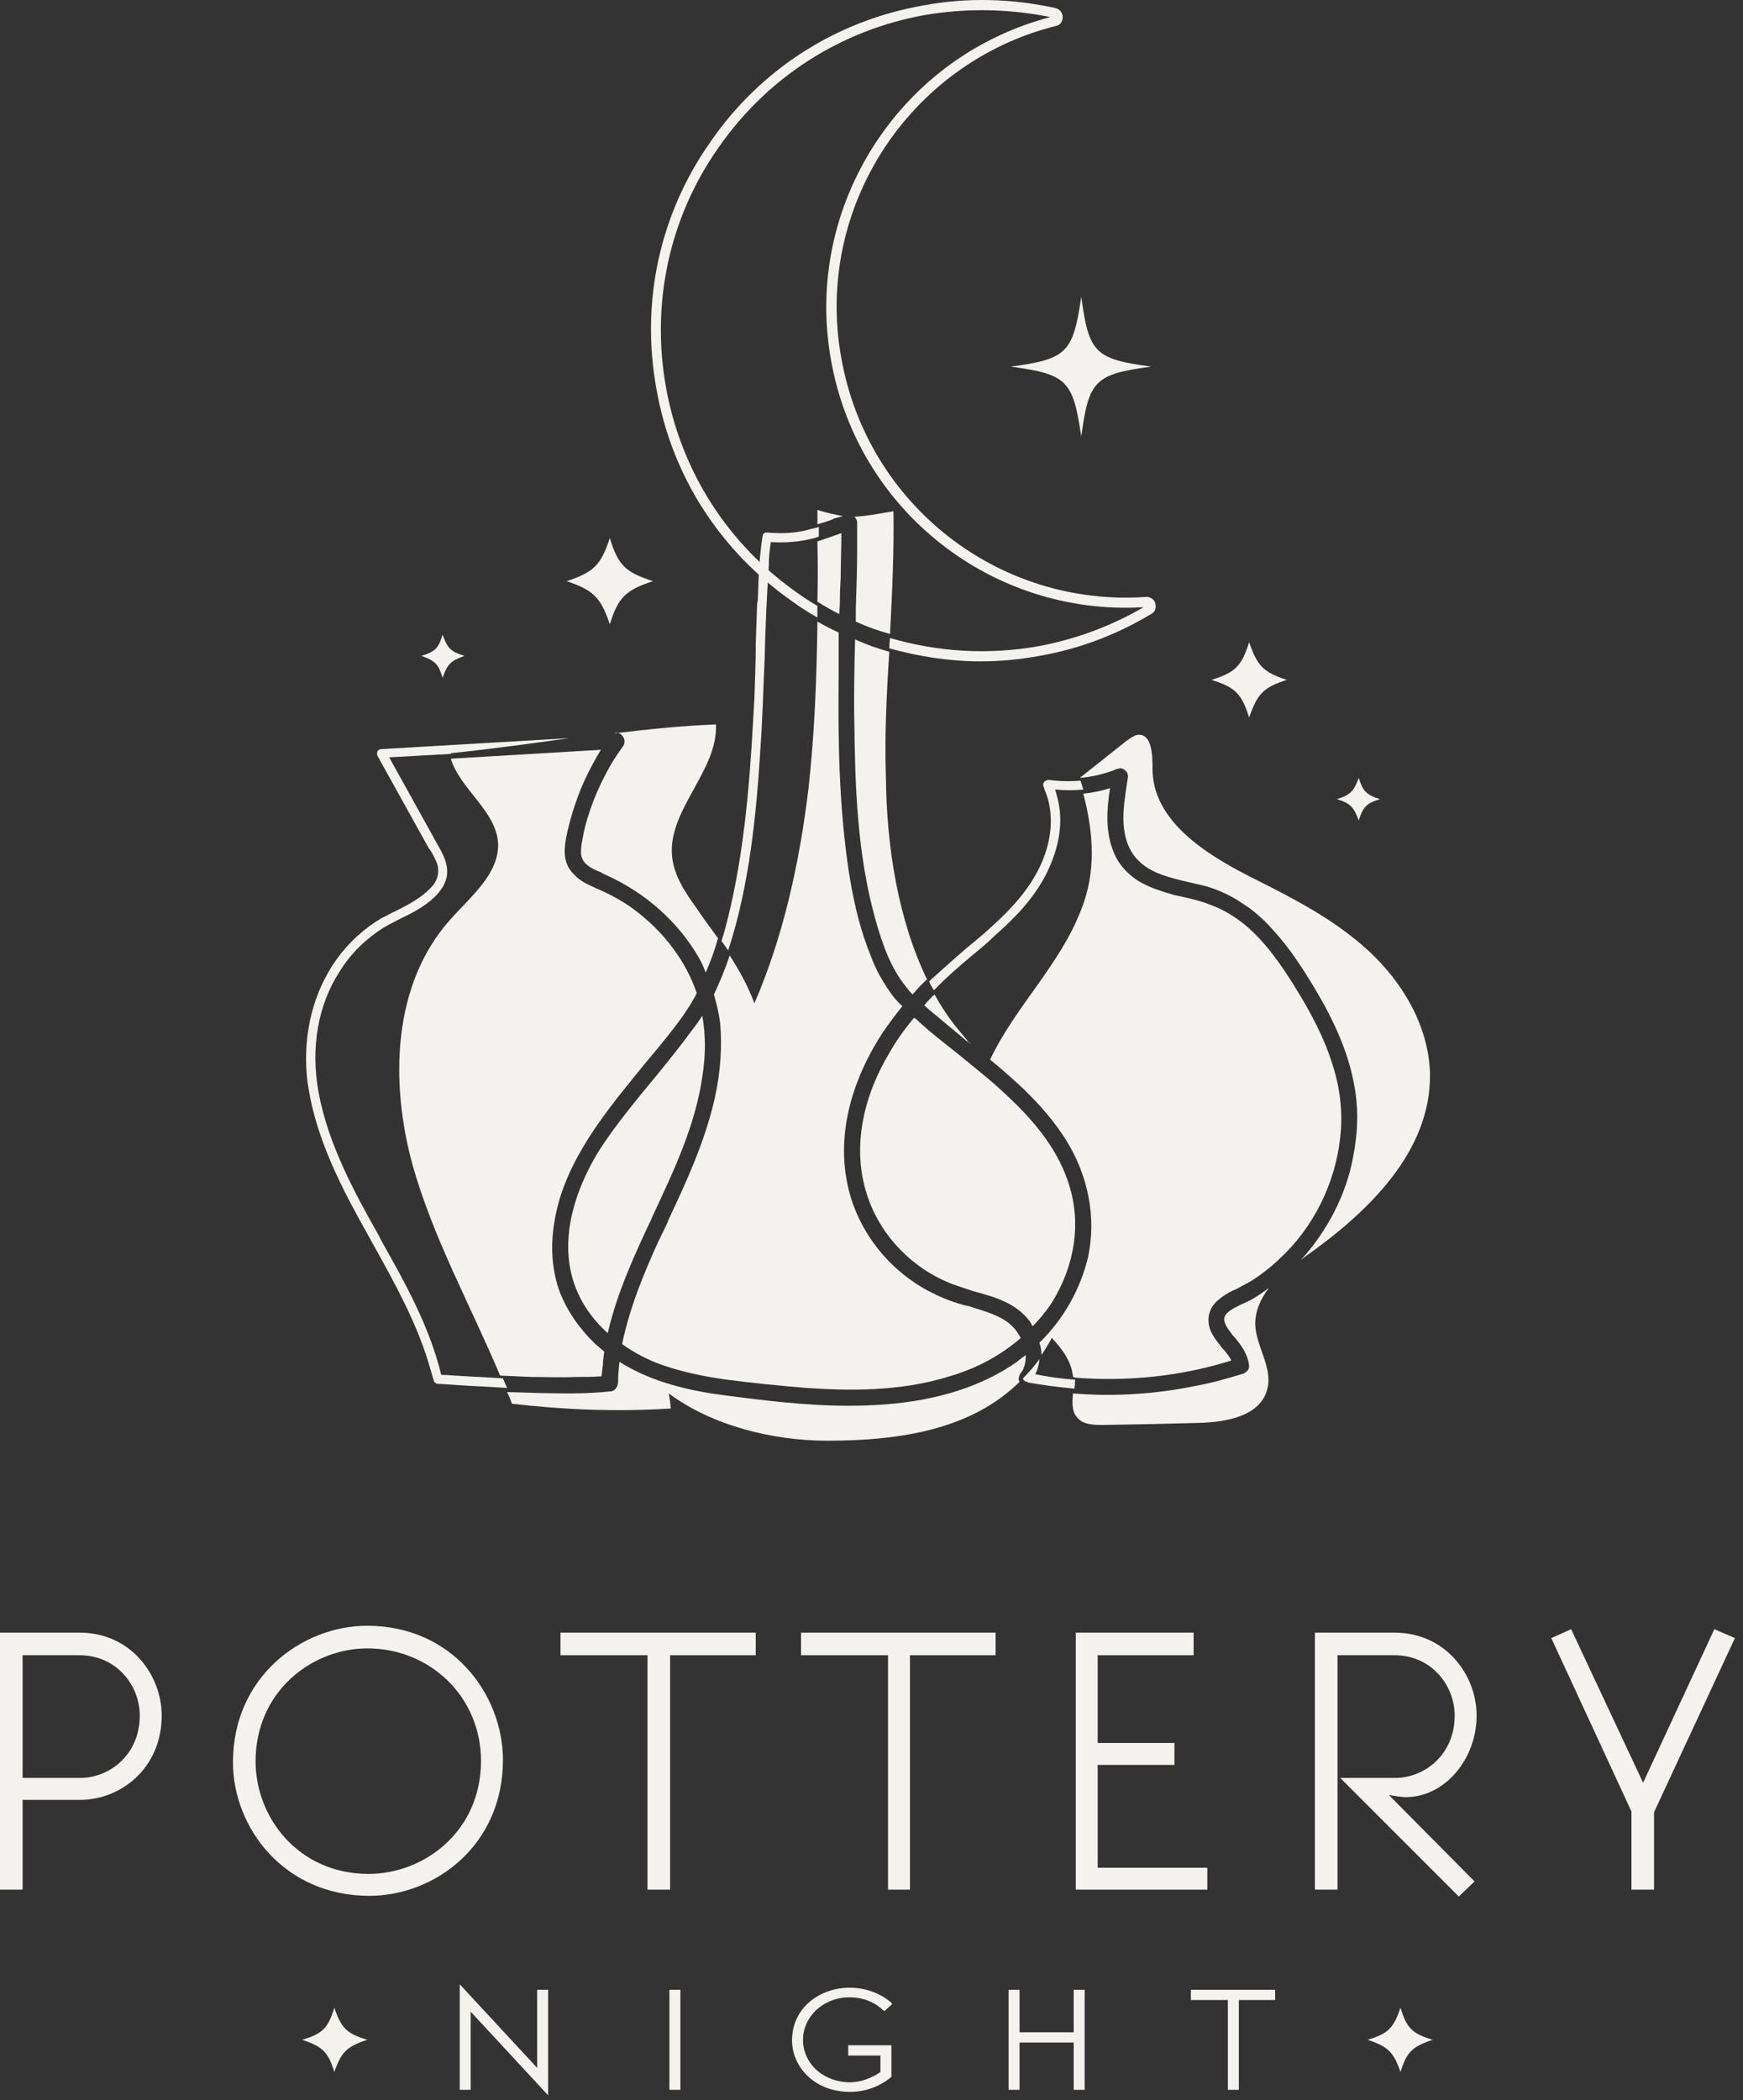
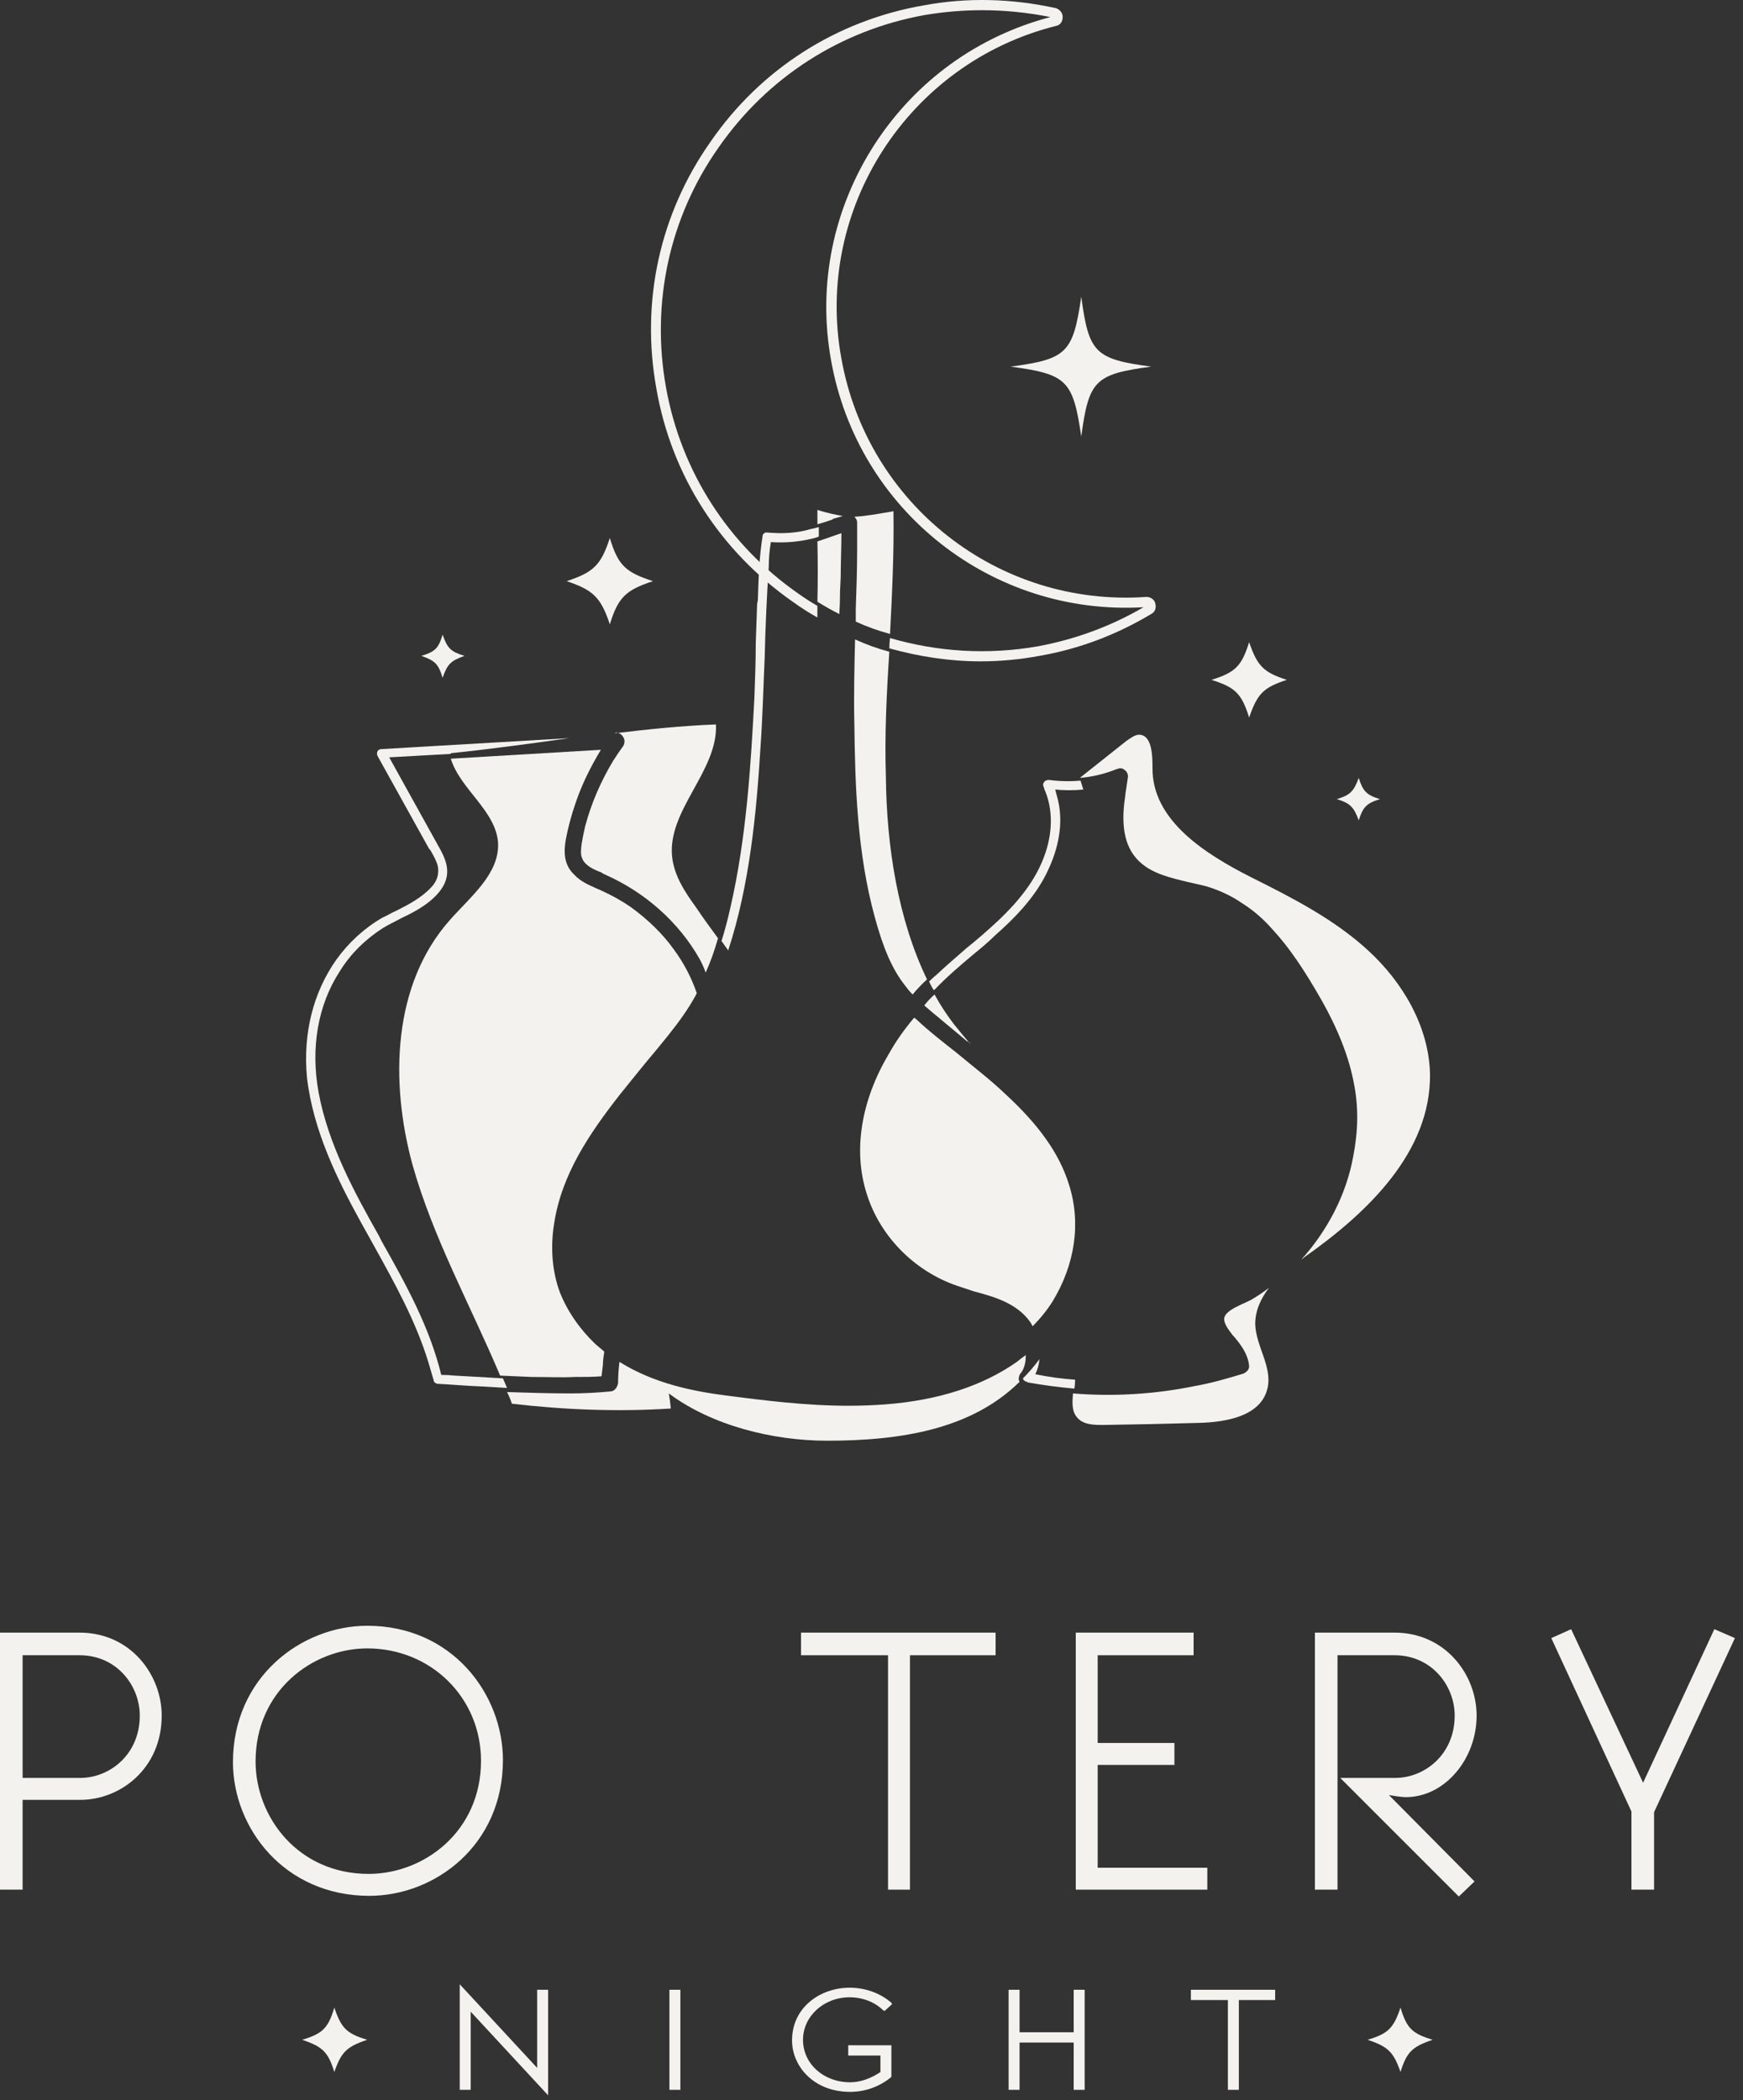
<svg xmlns="http://www.w3.org/2000/svg" width="176" height="212" viewBox="0 0 176 212" fill="none">
  <rect x="0" y="0" width="176" height="212" fill="#333333" stroke="none" />
  <path fill-rule="evenodd" clip-rule="evenodd" d="M16.328 173.169C16.328 178.496 12.177 181.679 8.095 181.679H2.283V190.743H0V164.797H8.026C13.215 164.797 16.328 169.087 16.328 173.169ZM2.283 179.465H8.095C11.07 179.465 14.114 177.112 14.114 173.169C14.114 170.194 11.831 167.08 8.026 167.08H2.283V179.465Z" fill="#F4F2EE" />
  <path fill-rule="evenodd" clip-rule="evenodd" d="M50.784 177.666C50.784 186.246 43.934 191.366 37.292 191.366C28.712 191.366 23.523 184.516 23.523 177.874C23.523 169.295 30.442 164.105 37.084 164.105C45.664 164.105 50.784 171.024 50.784 177.666ZM37.084 166.389C31.549 166.389 25.807 170.678 25.807 177.805C25.807 183.409 30.096 189.152 37.223 189.152C42.827 189.152 48.57 184.862 48.57 177.736C48.57 171.37 43.519 166.389 37.084 166.389Z" fill="#F4F2EE" />
-   <path d="M56.594 167.08H65.381V190.743H67.664V167.08H76.312V164.797H56.594V167.08Z" fill="#F4F2EE" />
  <path d="M80.883 167.08H89.67V190.743H91.884V167.08H100.532V164.797H80.883V167.08Z" fill="#F4F2EE" />
  <path d="M110.839 178.15H118.588V175.936H110.839V167.08H120.525V164.797H108.625V190.743H121.909V188.529H110.839V178.15Z" fill="#F4F2EE" />
  <path d="M149.102 173.169C149.102 169.087 145.988 164.797 140.799 164.797H132.773V190.743H135.057V167.08H140.799C144.605 167.08 146.888 170.194 146.888 173.169C146.888 177.112 143.844 179.465 140.868 179.465H135.333L147.303 191.434L148.894 189.912L140.246 181.194C140.73 181.264 141.422 181.402 141.975 181.402C145.85 181.402 149.102 177.597 149.102 173.169Z" fill="#F4F2EE" />
-   <path d="M173.107 164.451L165.912 179.949L158.647 164.451L156.641 165.351L164.736 182.855V190.743H167.019V182.924L175.183 165.351L173.107 164.451Z" fill="#F4F2EE" />
+   <path d="M173.107 164.451L165.912 179.949L158.647 164.451L156.641 165.351L164.736 182.855V190.743H167.019V182.924L175.183 165.351L173.107 164.451" fill="#F4F2EE" />
  <path d="M54.24 208.734L46.422 200.293V210.948H47.529V203.061L55.347 211.501V200.846H54.24V208.734Z" fill="#F4F2EE" />
  <path d="M67.594 210.948H68.701V200.847H67.594V210.948Z" fill="#F4F2EE" />
  <path d="M85.788 201.607C87.103 201.607 88.348 202.092 89.179 202.922L89.317 202.991L90.078 202.299L90.009 202.161C88.902 201.192 87.38 200.639 85.788 200.639C82.882 200.639 79.977 202.576 79.977 205.966C79.977 208.526 82.121 211.155 85.858 211.155C87.38 211.155 88.833 210.602 89.94 209.702L90.009 209.633V206.45H85.65V207.488H88.902V209.149C88.002 209.771 86.895 210.187 85.858 210.187C83.159 210.187 81.084 208.319 81.084 205.897C81.084 203.545 83.159 201.607 85.788 201.607Z" fill="#F4F2EE" />
  <path d="M108.417 205.136H102.951V200.847H101.844V210.948H102.951V206.174H108.417V210.948H109.524V200.847H108.417V205.136Z" fill="#F4F2EE" />
  <path d="M120.25 200.847V201.885H123.986V210.948H125.093V201.885H128.76V200.847H120.25Z" fill="#F4F2EE" />
  <path d="M37.081 205.897C35.005 206.589 34.452 207.143 33.76 209.149C33.137 207.143 32.584 206.589 30.508 205.897C32.584 205.275 33.137 204.721 33.76 202.646C34.452 204.721 35.005 205.275 37.081 205.897Z" fill="#F4F2EE" />
  <path d="M144.667 205.897C142.591 206.589 142.038 207.143 141.415 209.149C140.723 207.143 140.169 206.589 138.094 205.897C140.169 205.275 140.723 204.721 141.415 202.646C142.038 204.721 142.591 205.275 144.667 205.897Z" fill="#F4F2EE" />
  <path d="M45.871 138.852C45.456 138.806 45.018 138.783 44.556 138.783C43.38 133.94 40.959 129.581 38.537 125.292L38.26 124.738C35.839 120.448 33.141 115.536 32.172 110.278C31.342 105.78 32.103 101.422 34.317 98.031C35.424 96.233 36.946 94.779 38.675 93.672C39.229 93.326 39.852 93.05 40.474 92.704C41.651 92.15 42.827 91.528 43.795 90.628C44.533 89.936 44.972 89.221 45.11 88.483C45.318 87.307 44.764 86.269 44.211 85.301L39.298 76.445L45.525 76.099C45.525 76.099 45.525 76.076 45.525 76.029C49.538 75.614 53.551 75.061 57.495 74.507L38.537 75.614C38.353 75.614 38.214 75.683 38.122 75.822C38.053 75.96 38.053 76.168 38.122 76.306L43.311 85.647C43.403 85.739 43.473 85.831 43.519 85.923C43.795 86.408 44.072 86.892 44.211 87.445C44.349 88.207 44.141 88.968 43.519 89.59C42.55 90.628 41.236 91.32 39.99 91.943C39.506 92.15 39.091 92.427 38.606 92.635C36.807 93.672 35.216 95.126 33.971 96.855C31.618 100.176 30.581 104.327 30.996 108.756C31.618 114.152 34.109 119.134 36.392 123.285C36.854 124.115 37.315 124.946 37.776 125.776C39.852 129.512 41.997 133.387 43.242 137.469C43.426 138.068 43.611 138.691 43.795 139.337C43.795 139.544 44.003 139.614 44.141 139.683C44.141 139.683 44.164 139.683 44.211 139.683C45.594 139.752 47.047 139.89 48.846 139.959C49.584 140.006 50.368 140.052 51.199 140.098C51.06 139.775 50.922 139.452 50.783 139.129C49.261 139.037 47.624 138.945 45.871 138.852ZM82.679 53.197C82.403 53.289 82.126 53.359 81.849 53.405C80.465 53.82 79.012 53.889 77.421 53.751C77.375 53.751 77.329 53.751 77.283 53.751C77.237 53.751 77.213 53.774 77.213 53.82C77.075 53.866 77.006 53.958 77.006 54.097C76.66 56.242 76.591 58.456 76.522 60.6L76.452 60.946C76.406 62.284 76.36 63.599 76.314 64.89C76.314 66.689 76.245 68.557 76.176 70.425C75.83 76.86 75.415 84.401 73.754 91.597C73.477 92.842 73.177 93.972 72.855 94.987C73.085 95.31 73.316 95.633 73.546 95.956C73.546 95.956 73.546 95.933 73.546 95.886C75.691 89.314 76.383 82.118 76.798 75.338C77.006 72.362 77.075 69.387 77.213 66.412C77.283 63.368 77.421 60.255 77.629 57.141C77.629 56.38 77.698 55.55 77.836 54.719C79.266 54.812 80.65 54.696 81.987 54.373C82.218 54.327 82.449 54.258 82.679 54.166C82.679 53.843 82.679 53.52 82.679 53.197ZM106.826 80.734C106.734 80.411 106.642 80.065 106.549 79.696C107.472 79.789 108.417 79.789 109.386 79.696C109.294 79.374 109.201 79.074 109.109 78.797C108.048 78.889 106.987 78.866 105.927 78.728C105.719 78.728 105.511 78.797 105.442 78.935C105.304 79.074 105.304 79.212 105.373 79.42C105.419 79.466 105.442 79.535 105.442 79.627C106.342 81.634 106.342 84.124 105.373 86.615C104.543 88.76 103.09 90.766 100.737 92.981C99.7 93.949 98.662 94.849 97.624 95.679C96.586 96.578 95.548 97.478 94.58 98.377C94.303 98.608 94.049 98.838 93.819 99.069C93.957 99.392 94.118 99.692 94.303 99.969C94.303 99.922 94.326 99.899 94.372 99.899C95.548 98.654 96.932 97.478 98.247 96.371C99.008 95.748 99.769 95.126 100.461 94.434C102.19 92.911 104.335 90.836 105.65 88.207C106.549 86.408 107.518 83.64 106.826 80.734ZM104.543 138.714C104.773 138.253 104.912 137.745 104.958 137.192C104.451 137.884 103.897 138.53 103.297 139.129C103.297 139.268 103.436 139.406 103.643 139.475C103.643 139.475 103.666 139.475 103.713 139.475C103.759 139.521 103.782 139.544 103.782 139.544C105.35 139.821 106.918 140.029 108.487 140.167C108.533 139.89 108.556 139.614 108.556 139.337C108.556 139.291 108.556 139.268 108.556 139.268C107.218 139.175 105.88 138.991 104.543 138.714Z" fill="#F4F2EE" />
  <path d="M82.539 54.651C83.231 54.42 83.9 54.189 84.546 53.959L84.961 53.82C84.961 55.273 84.891 56.795 84.891 58.248L84.822 59.701C84.822 60.486 84.799 61.247 84.753 61.985C84.015 61.616 83.277 61.2 82.539 60.739C82.585 58.71 82.585 56.68 82.539 54.651Z" fill="#F4F2EE" />
-   <path d="M103.088 135.047C101.081 136.777 98.729 138.091 95.892 138.921C90.842 140.513 85.514 140.374 81.432 140.098C78.803 139.89 76.105 139.613 73.406 139.267C71.4 138.991 68.701 138.506 66.21 137.538C64.965 137.03 63.835 136.408 62.82 135.67C63.581 131.933 65.103 128.336 66.487 125.291C66.81 124.646 67.133 123.977 67.456 123.285V123.216C69.324 119.272 71.192 115.19 72.161 110.9C72.783 108.133 72.922 105.573 72.714 103.22C72.576 102.252 72.368 101.352 72.091 100.384C72.645 99.207 73.199 97.893 73.683 96.44C74.651 97.962 75.551 99.553 76.174 101.283C79.08 94.572 80.74 87.099 81.64 79.558C82.262 73.954 82.47 68.349 82.539 62.745C83.277 63.16 83.992 63.529 84.684 63.852C84.684 65.236 84.684 66.62 84.684 68.003C84.615 74.369 84.684 81.288 85.722 88.068C86.275 91.528 86.967 94.157 87.936 96.509C88.42 97.824 89.043 98.931 89.665 99.83C90.011 100.384 90.496 101.006 91.118 101.56C90.38 102.482 89.712 103.382 89.112 104.258C86.898 107.648 84.476 112.976 85.445 118.857C86.206 123.631 89.319 127.921 93.678 130.273C94.716 130.826 95.823 131.311 97.276 131.726L97.899 131.864C98.937 132.21 99.974 132.487 100.943 132.971C101.912 133.456 102.604 134.148 103.019 134.978C103.065 135.024 103.088 135.047 103.088 135.047Z" fill="#F4F2EE" />
-   <path d="M109.386 80.112C110.424 84.056 110.701 87.999 109.179 91.805C107.034 97.409 102.537 101.56 99.977 106.957C102.744 109.24 105.512 111.731 107.587 114.983C109.94 118.719 110.701 122.94 109.87 126.883C109.109 130.066 107.449 133.11 104.958 135.532C105.096 135.947 105.166 136.362 105.166 136.777C105.535 136.224 105.881 135.647 106.204 135.048C107.311 136.224 108.21 137.469 108.348 138.991C108.441 138.991 108.51 139.014 108.556 139.061C113.883 139.476 119.28 138.922 124.331 137.331C124.239 137.146 124.146 136.985 124.054 136.846C123.846 136.57 123.639 136.293 123.362 136.016C122.947 135.463 122.532 134.978 122.255 134.356C121.771 133.18 122.048 131.934 123.155 131.104C123.57 130.758 124.054 130.481 124.469 130.274L124.815 130.135C125.323 129.859 125.83 129.582 126.337 129.305C127.352 128.659 128.298 127.921 129.174 127.091C132.633 123.908 134.847 119.411 135.332 114.775C135.609 112.354 135.332 109.794 134.502 107.303C133.74 104.882 132.495 102.391 130.627 99.416C129.243 97.202 127.652 94.918 125.507 93.189C124.446 92.358 123.339 91.736 122.186 91.321C121.356 90.975 120.456 90.767 119.557 90.559C119.211 90.49 118.934 90.421 118.588 90.352C117.412 90.006 116.236 89.66 115.129 89.037C113.953 88.346 112.984 87.308 112.5 86.132C111.6 84.056 111.739 81.773 112.085 79.559C111.208 79.835 110.309 80.02 109.386 80.112Z" fill="#F4F2EE" />
  <path d="M94.297 102.321L94.643 102.598C95.611 103.428 96.649 104.258 97.618 105.089L97.895 105.227C97.941 105.273 97.964 105.319 97.964 105.365C97.41 104.72 96.857 104.051 96.303 103.359C95.565 102.39 94.919 101.399 94.366 100.384C93.997 100.707 93.651 101.076 93.328 101.491C93.651 101.768 93.974 102.044 94.297 102.321Z" fill="#F4F2EE" />
  <path d="M58.042 138.991C59.011 138.991 59.911 138.991 60.741 138.922C60.787 138.507 60.833 138.115 60.879 137.746C60.879 137.33 60.948 136.915 61.018 136.431C60.695 136.154 60.395 135.901 60.118 135.67C58.527 134.148 57.281 132.349 56.52 130.412C55.759 128.336 55.552 125.914 55.967 123.424C56.728 118.511 59.565 114.36 62.54 110.555C63.37 109.517 64.269 108.41 65.169 107.303C65.953 106.38 66.714 105.458 67.452 104.535C68.559 103.151 69.459 101.906 70.22 100.522C70.266 100.43 70.312 100.338 70.358 100.245C69.805 98.654 69.043 97.201 68.075 95.887C66.899 94.226 65.376 92.773 63.647 91.528C62.77 90.928 61.825 90.398 60.81 89.936C60.626 89.844 60.418 89.752 60.187 89.66C59.426 89.314 58.596 88.968 57.973 88.276C56.866 87.238 56.935 85.854 57.143 84.678C57.374 83.479 57.697 82.28 58.112 81.08C58.734 79.212 59.634 77.413 60.672 75.684L45.519 76.583C46.488 79.697 50.086 81.841 50.293 85.093C50.432 88.207 47.526 90.49 45.45 92.842C39.638 99.346 39.362 109.171 41.645 117.543C43.721 124.946 47.526 131.795 50.501 138.853C51.608 138.899 52.669 138.945 53.684 138.991C55.344 138.991 56.728 139.06 58.042 138.991Z" fill="#F4F2EE" />
-   <path d="M65.727 123.147L66.004 122.525C68.08 118.097 70.225 113.53 70.916 108.687C71.263 106.542 71.263 104.467 70.916 102.529C70.594 103.037 70.248 103.521 69.879 103.982C68.772 105.504 67.596 106.957 66.419 108.41C64.413 110.832 62.337 113.323 60.608 115.952C58.947 118.581 56.387 123.77 57.771 128.89C58.324 130.966 59.57 132.972 61.368 134.564C62.337 130.343 64.205 126.399 65.727 123.147Z" fill="#F4F2EE" />
  <path d="M103.99 133.388C104.083 133.526 104.175 133.688 104.267 133.872C105.051 133.088 105.72 132.258 106.274 131.381C108.557 127.645 109.179 123.425 107.934 119.55C106.965 116.437 104.89 113.531 101.499 110.417C99.977 108.964 98.248 107.65 96.587 106.266C95.273 105.228 93.75 104.052 92.436 102.806L92.297 102.737C91.283 103.937 90.429 105.159 89.737 106.404C86.901 111.178 86.14 116.229 87.523 120.519C88.907 124.947 92.574 128.545 97.072 129.928C97.487 130.067 97.902 130.205 98.317 130.343C100.392 130.897 102.607 131.52 103.99 133.388Z" fill="#F4F2EE" />
  <path d="M86.55 52.713C86.55 52.506 86.412 52.298 86.273 52.16C87.519 52.091 88.557 51.883 90.217 51.606C90.286 55.758 90.079 59.909 89.871 63.991C88.672 63.668 87.519 63.253 86.412 62.746C86.412 62.377 86.412 61.985 86.412 61.57V61.5C86.481 59.494 86.55 57.487 86.55 55.412C86.55 54.581 86.55 53.682 86.55 52.713Z" fill="#F4F2EE" />
  <path d="M93.605 98.861C93.097 99.323 92.613 99.83 92.152 100.384C91.806 100.038 91.598 99.761 91.391 99.484C90.076 97.823 89.177 95.679 88.347 92.634C86.548 86.131 86.34 79.212 86.271 73.192C86.202 70.287 86.271 67.45 86.34 64.544C87.447 65.051 88.6 65.466 89.799 65.789C89.523 70.01 89.315 74.23 89.454 78.451C89.523 85.508 90.699 92.842 93.605 98.861Z" fill="#F4F2EE" />
  <path d="M102.956 139.476C102.864 139.337 102.841 139.199 102.887 139.061V138.991C102.933 138.807 103.002 138.668 103.094 138.576C103.279 138.346 103.417 138.023 103.51 137.608C103.556 137.377 103.579 137.1 103.579 136.777C103.256 137.008 102.956 137.239 102.679 137.469C99.22 139.891 94.792 141.344 89.395 141.759C88.196 141.851 86.95 141.897 85.659 141.897C81.369 141.897 77.01 141.344 73.274 140.859C70.091 140.444 66.079 139.683 62.55 137.469C62.458 138.207 62.412 138.922 62.412 139.614C62.342 139.96 62.135 140.375 61.72 140.444C60.336 140.583 58.883 140.652 57.638 140.652C55.424 140.652 53.279 140.583 51.203 140.514C51.388 140.883 51.549 141.275 51.687 141.69C57.015 142.312 62.412 142.52 67.739 142.174C67.693 141.667 67.624 141.159 67.532 140.652C71.89 143.904 78.048 145.426 83.514 145.426C91.056 145.426 98.113 144.25 102.956 139.476Z" fill="#F4F2EE" />
  <path d="M138.167 95.956C134.708 92.773 130.487 90.628 126.336 88.552C121.701 86.2 116.304 82.81 116.373 77.482C116.373 76.168 116.304 74.23 115.058 74.161C114.574 74.161 114.159 74.507 113.744 74.784C112.176 76.029 110.607 77.275 109.039 78.52C110.192 78.428 111.322 78.174 112.429 77.759L112.775 77.621H112.844C113.121 77.482 113.398 77.551 113.605 77.759C113.813 77.897 113.951 78.243 113.882 78.52C113.813 79.073 113.675 79.765 113.605 80.457C113.121 83.64 113.675 85.785 115.197 87.099C116.442 88.206 118.241 88.621 119.971 89.037C120.594 89.175 121.216 89.313 121.77 89.452C123.154 89.867 124.376 90.443 125.437 91.181C126.544 91.873 127.582 92.773 128.55 93.88C130.211 95.679 131.733 97.962 133.393 100.868C135.123 103.912 136.23 106.749 136.714 109.378C137.199 111.8 137.13 114.221 136.645 116.712C135.953 120.587 134.016 124.253 131.387 127.159C131.525 127.067 131.641 126.975 131.733 126.883C138.029 122.455 144.533 116.297 144.394 108.34C144.256 103.566 141.627 99.138 138.167 95.956Z" fill="#F4F2EE" />
  <path d="M128.131 129.997C127.531 130.458 126.909 130.873 126.263 131.242C125.986 131.381 125.686 131.519 125.363 131.658C125.087 131.796 124.856 131.911 124.671 132.004C124.187 132.28 123.772 132.557 123.634 132.972C123.495 133.526 124.049 134.218 124.464 134.771L124.602 134.91C125.294 135.74 125.986 136.639 126.124 137.815C126.194 138.231 125.848 138.507 125.571 138.646C123.98 139.13 122.319 139.614 120.728 139.891C116.715 140.721 112.494 140.998 108.343 140.652C108.274 141.552 108.205 142.451 108.758 143.074C109.381 143.835 110.488 143.835 111.387 143.835C114.616 143.789 117.845 143.719 121.074 143.627C123.841 143.558 127.37 142.935 127.993 140.099C128.477 137.954 126.816 135.878 126.747 133.664C126.747 132.28 127.301 131.104 128.131 129.997Z" fill="#F4F2EE" />
  <path d="M62.054 74.023L62.193 73.954C62.539 73.954 62.815 74.162 62.954 74.439C63.092 74.646 63.092 74.992 62.954 75.269C62.585 75.776 62.239 76.284 61.916 76.791C60.67 78.867 59.702 81.081 59.079 83.433C58.941 84.033 58.825 84.609 58.733 85.163C58.664 85.716 58.595 86.27 58.803 86.685C59.079 87.377 59.979 87.792 60.74 88.069L60.809 88.138C60.901 88.184 60.993 88.23 61.086 88.276C65.168 90.075 68.558 93.119 70.634 96.786C70.864 97.201 71.072 97.663 71.256 98.17C71.718 97.155 72.133 96.002 72.502 94.711C71.741 93.673 70.98 92.635 70.288 91.597C69.181 90.075 68.074 88.415 67.866 86.477C67.382 81.773 72.502 77.829 72.294 73.124C68.835 73.262 65.445 73.608 62.054 74.023Z" fill="#F4F2EE" />
  <path d="M84.061 52.436L84.13 52.367C84.453 52.275 84.776 52.183 85.099 52.09C84.407 51.952 83.577 51.814 82.539 51.468C82.539 51.975 82.539 52.459 82.539 52.921C83.046 52.782 83.554 52.621 84.061 52.436Z" fill="#F4F2EE" />
  <path d="M129.939 68.627C127.586 69.388 126.964 70.01 126.133 72.432C125.372 70.01 124.75 69.388 122.328 68.627C124.75 67.866 125.372 67.243 126.133 64.821C126.964 67.243 127.586 67.866 129.939 68.627Z" fill="#F4F2EE" />
  <path d="M116.238 37.008C110.565 37.769 109.942 38.391 109.181 44.065C108.351 38.391 107.728 37.769 102.055 37.008C107.728 36.246 108.351 35.624 109.181 29.95C109.942 35.624 110.565 36.246 116.238 37.008Z" fill="#F4F2EE" />
  <path d="M65.936 58.663C63.169 59.563 62.408 60.324 61.578 63.022C60.678 60.324 59.917 59.563 57.219 58.663C59.917 57.764 60.678 57.072 61.578 54.305C62.408 57.072 63.169 57.764 65.936 58.663Z" fill="#F4F2EE" />
  <path d="M46.906 66.204C45.522 66.689 45.176 67.035 44.692 68.418C44.277 67.035 43.931 66.689 42.547 66.204C43.931 65.789 44.277 65.443 44.692 64.06C45.176 65.443 45.522 65.789 46.906 66.204Z" fill="#F4F2EE" />
  <path d="M139.343 80.665C137.96 81.081 137.613 81.496 137.198 82.81C136.714 81.496 136.368 81.081 134.984 80.665C136.368 80.25 136.714 79.835 137.198 78.52C137.613 79.835 137.96 80.25 139.343 80.665Z" fill="#F4F2EE" />
  <path d="M116.646 60.877C116.577 60.532 116.161 60.255 115.816 60.255H115.746C100.802 61.293 87.587 50.914 84.957 36.177C82.19 21.094 91.738 6.357 106.613 2.621C107.029 2.552 107.305 2.206 107.305 1.721C107.305 1.306 107.029 0.96 106.613 0.822C102.185 -0.147 97.688 -0.285 93.26 0.545C84.473 2.067 76.793 6.98 71.743 14.314C66.623 21.578 64.685 30.434 66.277 39.221C67.799 48.008 72.711 55.619 80.045 60.739C80.875 61.339 81.706 61.869 82.536 62.33C82.536 61.961 82.536 61.569 82.536 61.154C81.89 60.785 81.244 60.37 80.599 59.909C73.541 54.996 68.767 47.593 67.245 39.083C65.723 30.573 67.591 21.924 72.573 14.867C77.485 7.81 84.888 3.036 93.398 1.514C95.336 1.191 97.25 1.03 99.141 1.03C101.447 1.03 103.754 1.26 106.06 1.721C98.726 3.659 92.499 8.156 88.348 14.521C84.127 21.025 82.536 28.774 83.92 36.385C86.618 51.537 100.179 62.192 115.47 61.293C112.149 63.23 108.551 64.544 104.815 65.236C99.695 66.136 94.644 65.79 89.87 64.406C89.824 64.729 89.801 65.075 89.801 65.444C92.776 66.274 95.889 66.758 99.003 66.758C100.986 66.758 102.97 66.574 104.953 66.205C108.966 65.513 112.771 64.06 116.231 61.984C116.646 61.777 116.784 61.362 116.646 60.877Z" fill="#F4F2EE" />
</svg>